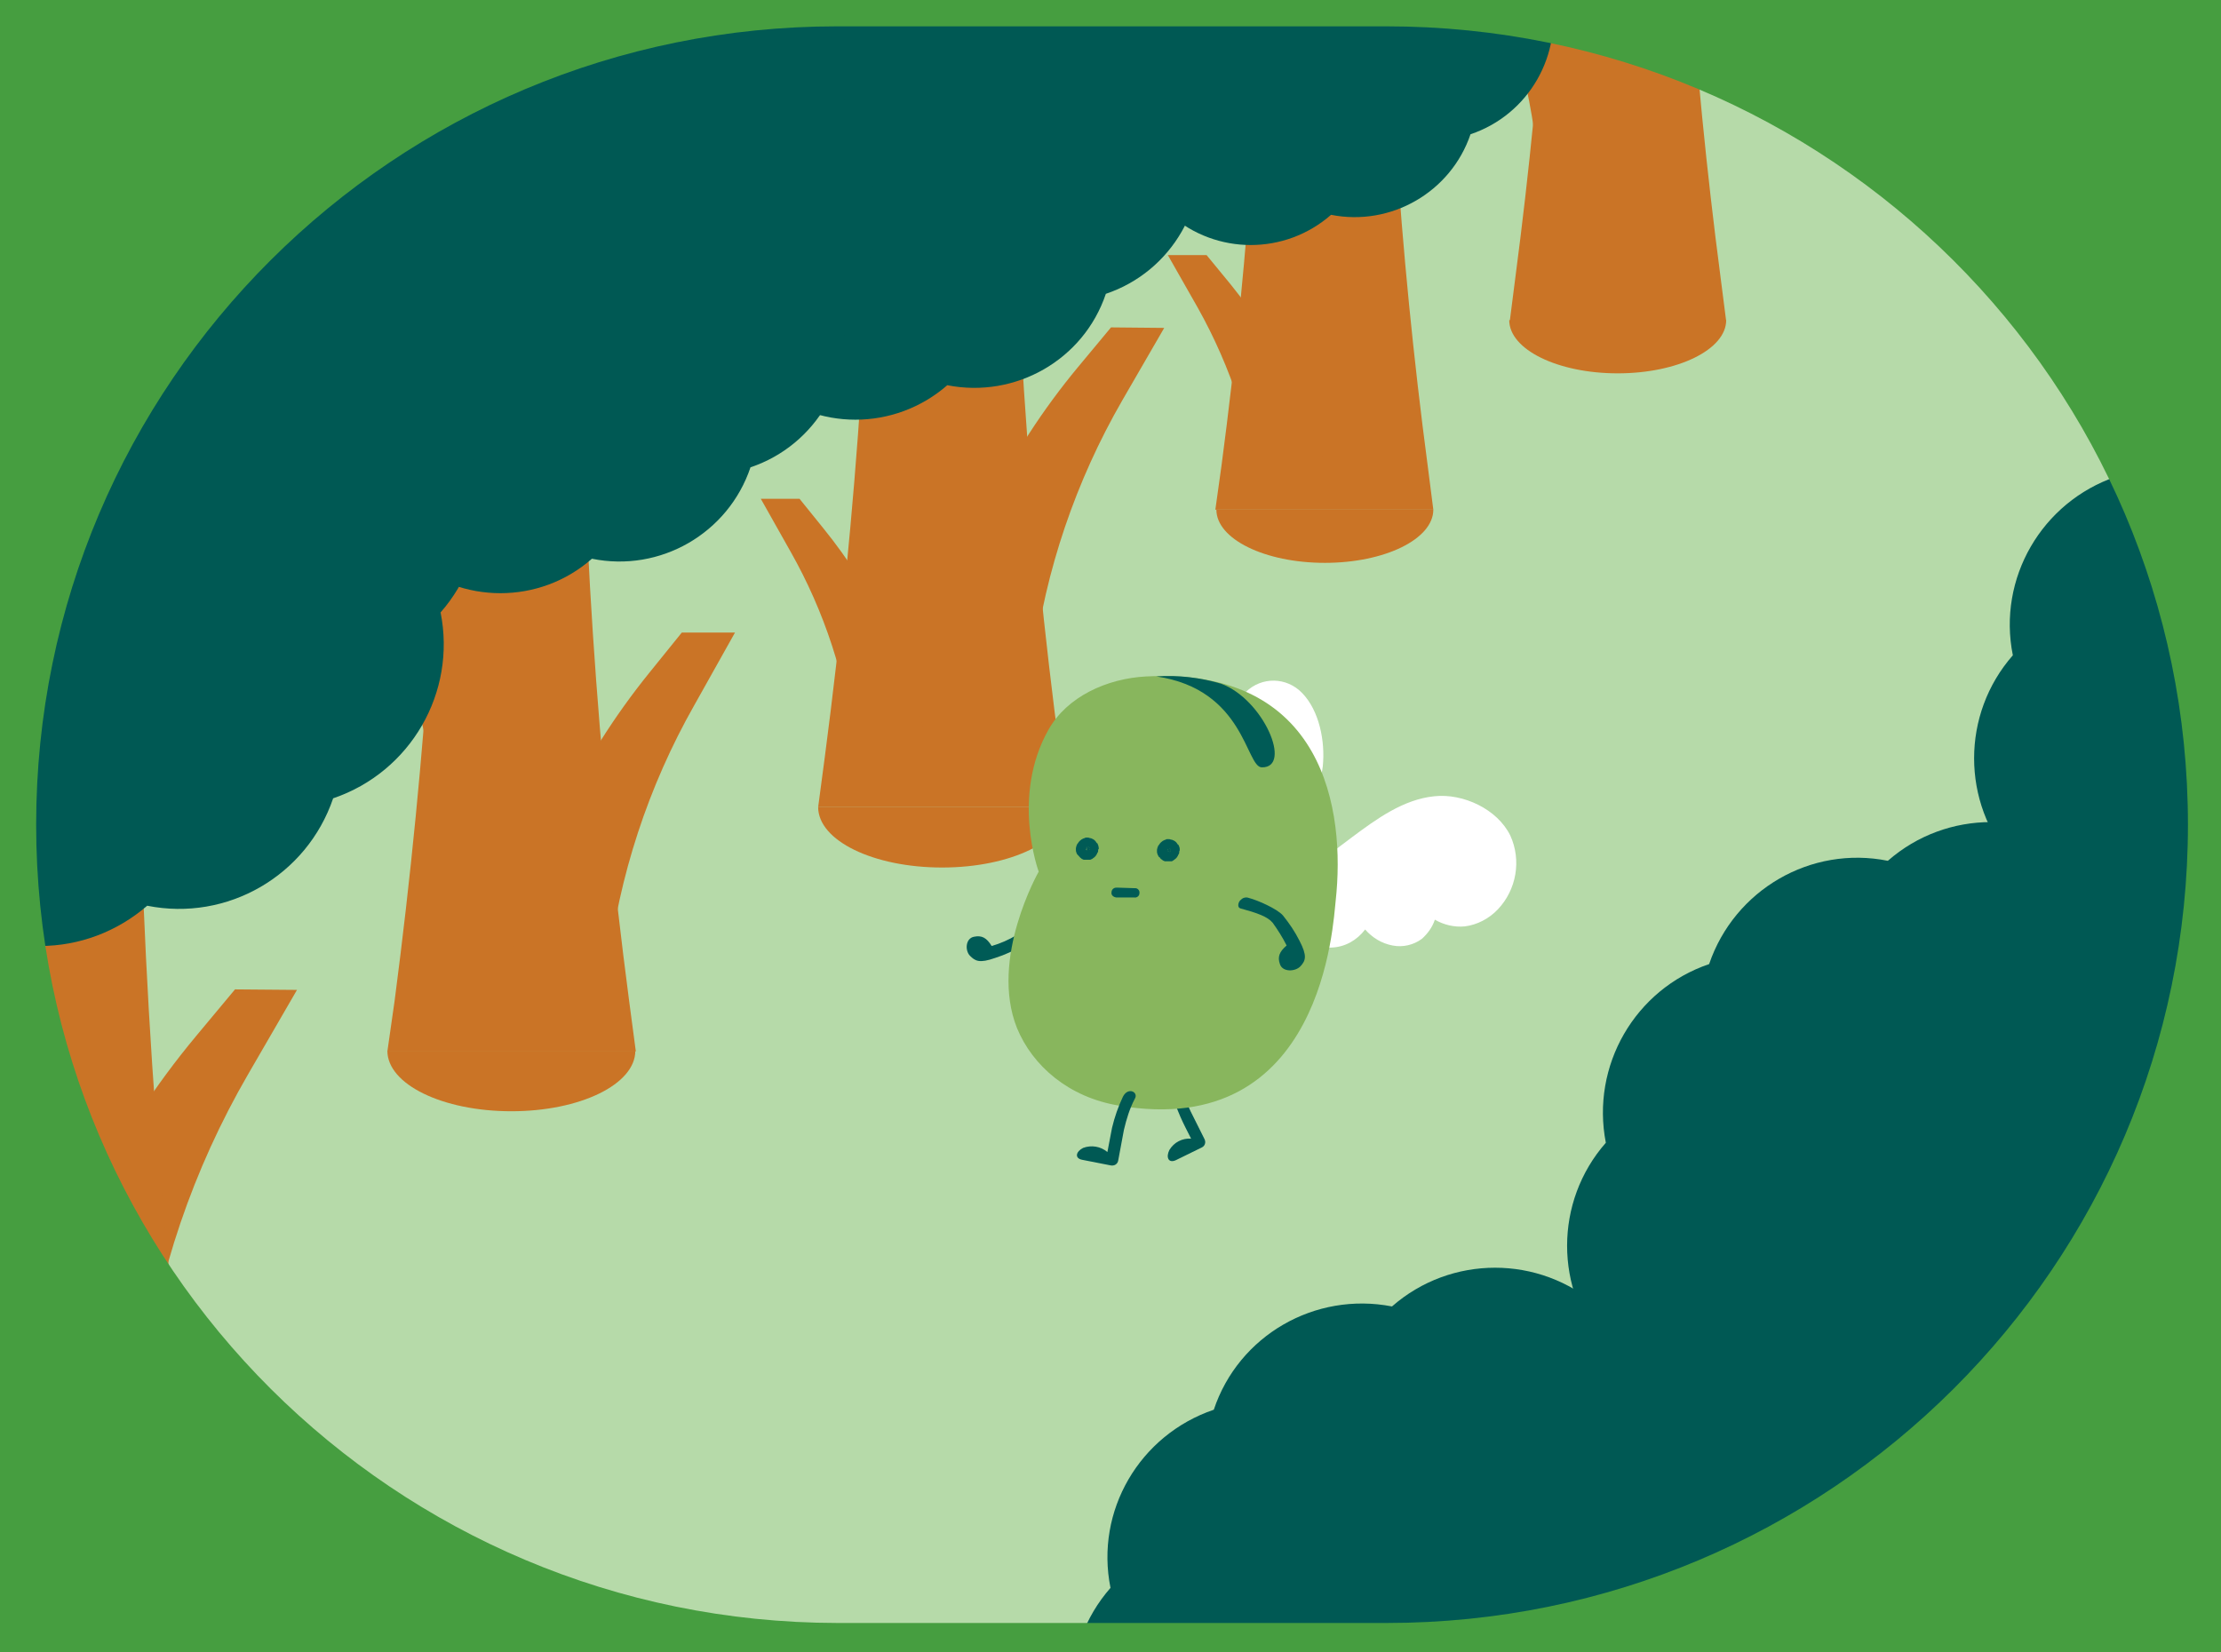
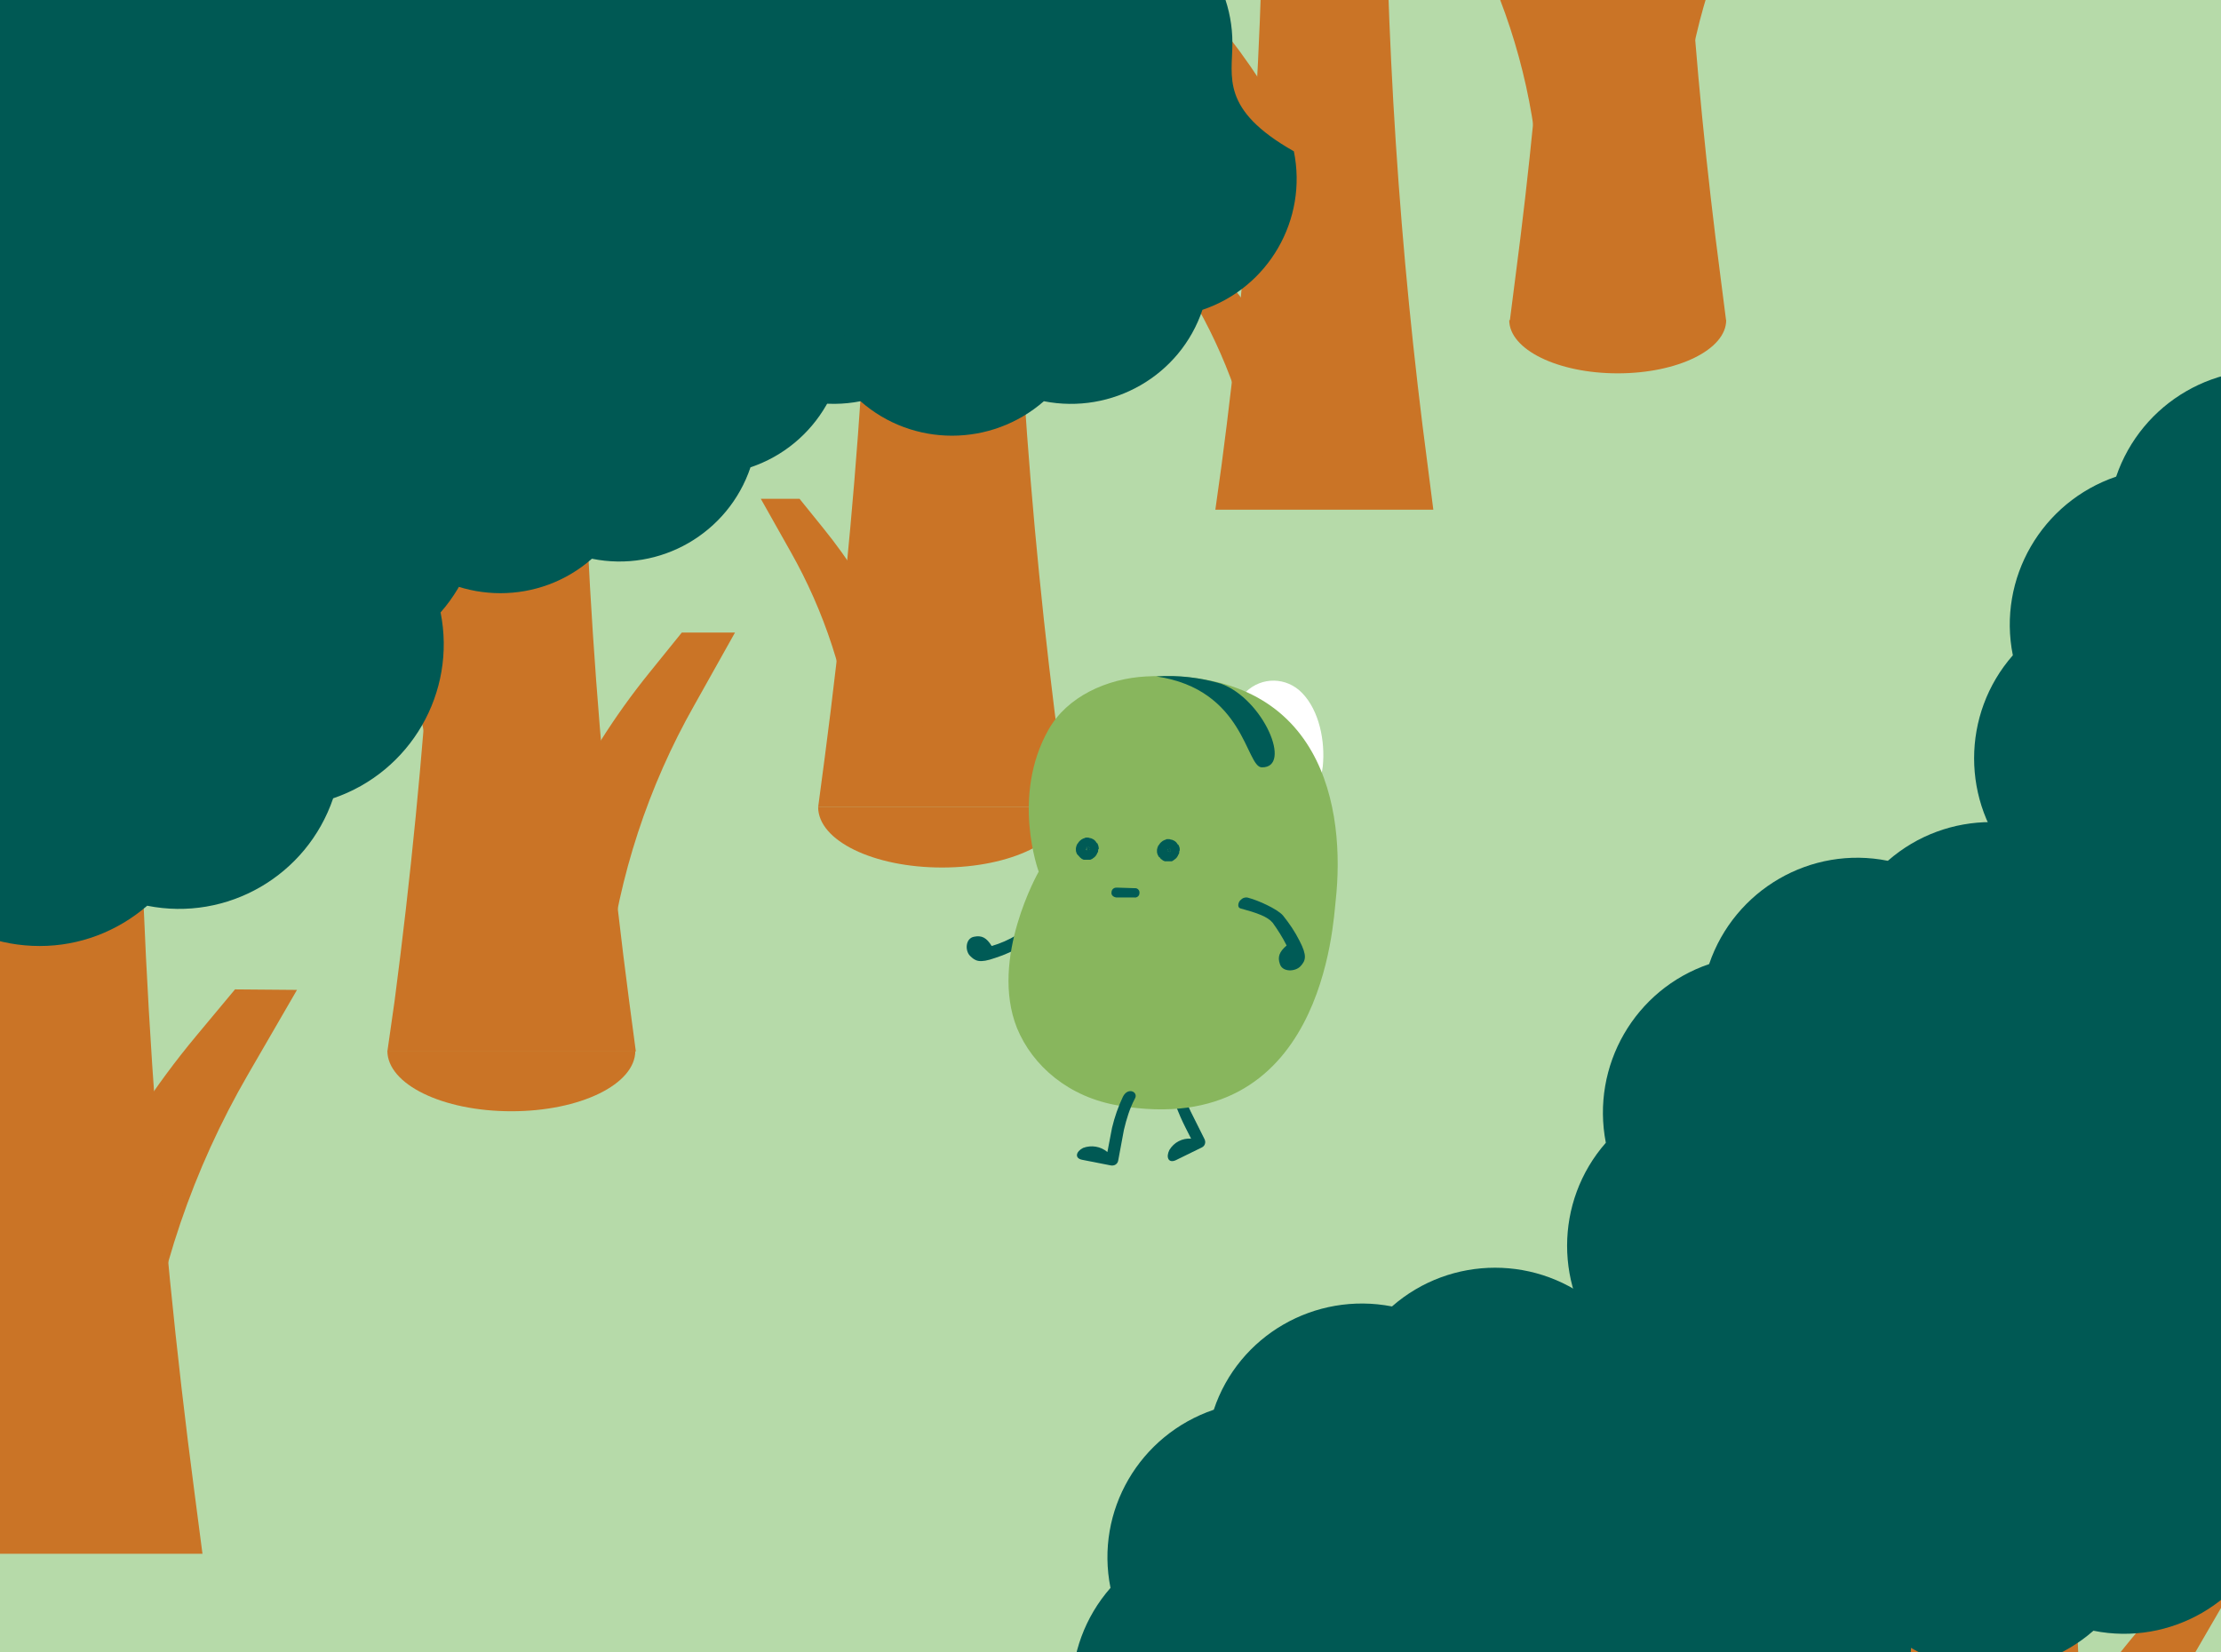
<svg xmlns="http://www.w3.org/2000/svg" xmlns:xlink="http://www.w3.org/1999/xlink" version="1.1" id="レイヤー_1" x="0px" y="0px" viewBox="0 0 430 320" style="enable-background:new 0 0 430 320;" xml:space="preserve">
  <rect x="0" y="0" width="430" height="320" fill="#333333" stroke="none" />
  <style type="text/css">
	.st0{clip-path:url(#SVGID_00000118359974436218575750000009116305504346510484_);}
	.st1{fill:#B1D3A4;}
	.st2{fill:#B6DAA9;}
	.st3{clip-path:url(#SVGID_00000001663048361442000660000004014851096041136283_);}
	.st4{fill:#C2996B;}
	.st5{fill:#005954;}
	.st6{fill:#CA7426;}
	.st7{fill:#005B56;}
	.st8{fill:#FFFFFF;}
	.st9{fill:#88B65D;}
	.st10{fill:#469E40;}
</style>
  <g id="説明">
    <g>
      <defs>
        <rect id="SVGID_1_" width="430" height="320" />
      </defs>
      <clipPath id="SVGID_00000031190409256590493840000011663762474955044770_">
        <use xlink:href="#SVGID_1_" style="overflow:visible;" />
      </clipPath>
      <g style="clip-path:url(#SVGID_00000031190409256590493840000011663762474955044770_);">
        <rect x="-206" y="-138" class="st1" width="842" height="596" />
        <rect x="-206" y="-138" class="st2" width="842" height="596" />
        <g>
          <defs>
            <rect id="SVGID_00000091721069924353143010000015676382903168713378_" x="-23.2" y="-11.9" width="453.8" height="340.9" />
          </defs>
          <clipPath id="SVGID_00000002380553812299593390000018320363129185278903_">
            <use xlink:href="#SVGID_00000091721069924353143010000015676382903168713378_" style="overflow:visible;" />
          </clipPath>
          <g style="clip-path:url(#SVGID_00000002380553812299593390000018320363129185278903_);">
            <path class="st4" d="M43.3,73.3L33,73.2l-6.4,7.7c-13.7,16.5-23.3,36.1-28,57l19.4,0.2c2.3-17.9,8.1-35.2,17.2-50.8L43.3,73.3z       " />
            <path class="st4" d="M17.1,188.4h-28.2c-4.8,0-8.7-3.9-8.7-8.7c0-0.4,0-0.8,0.1-1.1l0,0c6.2-47.2,9.4-94.8,9.4-142.5h26.8       c0,47.6,3.1,95.2,9.4,142.4l0,0c0.6,4.8-2.7,9.1-7.5,9.8C17.9,188.3,17.5,188.4,17.1,188.4z" />
            <path class="st4" d="M-43.4,116h10.3l6.3,7.8C-13.3,140.4-3.9,160,0.6,181h-19.4c-2.1-17.9-7.8-35.3-16.7-51L-43.4,116z" />
            <path class="st5" d="M75.3,13.3c0-6.5-2.4-12.8-6.7-17.7c1.3-6.4,0.2-13.1-3.1-18.7c-3.3-5.7-8.5-9.9-14.7-12       c-2.1-6.2-6.3-11.4-12-14.7c-5.7-3.3-12.3-4.4-18.7-3.1C15.3-57.2,9-59.6,2.4-59.5c-6.5,0-12.8,2.4-17.7,6.7       c-6.4-1.3-13-0.2-18.7,3.1c-5.7,3.3-9.9,8.5-12,14.7c-6.2,2.1-11.4,6.3-14.7,12c-3.3,5.7-4.4,12.3-3.1,18.7       c-4.3,4.9-6.7,11.2-6.7,17.7c0,6.5,2.4,12.8,6.7,17.7c-1.3,6.4-0.2,13,3.1,18.7c3.3,5.7,8.5,9.9,14.7,12       c2.1,6.2,6.3,11.4,12,14.7c5.6,3.3,12.3,4.4,18.7,3.1c4.9,4.3,11.2,6.7,17.7,6.7c6.5,0,12.8-2.4,17.7-6.7       c13.2,2.7,26.4-4.9,30.7-17.7c12.8-4.3,20.4-17.5,17.7-30.7C72.9,26.2,75.3,19.9,75.3,13.3z" />
            <path class="st6" d="M348.4-37.9l-9-0.1l-5.6,6.7C321.9-17,313.6,0,309.4,18.3l16.9,0.2c2-15.6,7.1-30.6,15-44.2L348.4-37.9z" />
            <path class="st6" d="M334.2,62.2h-41.9l1.1-8.6c5.4-41.1,8.1-82.5,8.1-124H325c0,41.5,2.7,82.9,8.1,124L334.2,62.2z" />
            <path class="st6" d="M275.9-28.4h9l5.5,6.8c11.8,14.5,19.9,31.6,23.9,49.9h-16.9c-1.8-15.6-6.8-30.7-14.5-44.4L275.9-28.4z" />
            <path class="st6" d="M221.1-2.3l9-0.1l5.6,6.8c12,14.5,20.5,31.6,24.6,50l-17,0.2c-2-15.7-7.2-30.8-15.1-44.5L221.1-2.3z" />
            <path class="st6" d="M235.3,98.7h42.2l-1.1-8.6c-5.5-41.5-8.2-83.3-8.2-125.1h-23.5c0,41.8-2.7,83.6-8.2,125.1L235.3,98.7z" />
-             <path class="st5" d="M178.1-16.5c0-5.7,2.1-11.3,5.9-15.6c-1.1-5.6-0.2-11.5,2.7-16.4c2.9-5,7.5-8.7,12.9-10.5       c1.8-5.4,5.6-10,10.6-12.9c5-2.9,10.8-3.8,16.4-2.7c4.3-3.8,9.8-5.9,15.6-5.9c5.7,0,11.3,2.1,15.6,5.9       c5.6-1.1,11.5-0.2,16.4,2.7c5,2.9,8.7,7.4,10.5,12.9c5.4,1.8,10,5.6,12.9,10.5c2.9,5,3.8,10.8,2.7,16.4       c3.8,4.3,5.9,9.8,5.9,15.6c0,5.7-2.1,11.2-5.9,15.5c2.3,11.6-4.3,23.2-15.6,27c-3.8,11.2-15.4,17.9-27,15.6       c-8.9,7.8-22.2,7.8-31.1,0c-11.6,2.3-23.2-4.3-27-15.6c-11.2-3.8-17.9-15.4-15.5-27C180.2-5.2,178.1-10.8,178.1-16.5z" />
-             <path class="st6" d="M225.4,63.5l-10.3-0.1l-6.4,7.7c-13.7,16.5-23.3,36.1-28,57l19.4,0.2c2.3-17.9,8.2-35.2,17.2-50.8       L225.4,63.5z" />
            <path class="st6" d="M206.5,156.3h-48.1l1.3-9.8c6.2-47.2,9.4-94.8,9.4-142.4h26.8c0,47.6,3.1,95.2,9.4,142.4L206.5,156.3z" />
            <path class="st6" d="M226.1,49.4h7.5l4.6,5.6c9.9,12.2,16.8,26.6,20.1,42h-14.2c-1.6-13.1-5.7-25.8-12.2-37.4L226.1,49.4z" />
            <path class="st6" d="M147.3,96.6h7.5l4.6,5.7c9.9,12.2,16.8,26.6,20.1,42h-14.2c-1.5-13.1-5.7-25.9-12.2-37.4L147.3,96.6z" />
-             <path class="st5" d="M238.6,8.3c0-6.5-2.4-12.8-6.7-17.7c1.3-6.4,0.2-13.1-3.1-18.7c-3.3-5.7-8.5-9.9-14.7-12       c-2.1-6.2-6.3-11.4-12-14.7c-5.6-3.3-12.3-4.4-18.7-3.1c-4.9-4.3-11.2-6.7-17.7-6.7c-6.5,0-12.8,2.4-17.7,6.7       c-6.4-1.3-13.1-0.2-18.7,3.1c-5.7,3.3-9.9,8.5-12,14.7c-6.2,2.1-11.4,6.3-14.7,12c-3.3,5.6-4.4,12.3-3.1,18.7       c-8.9,10.1-8.9,25.3,0,35.5c-2.7,13.2,4.9,26.4,17.7,30.7c4.3,12.8,17.5,20.4,30.7,17.8c10.1,8.9,25.3,8.9,35.5,0       c13.2,2.6,26.4-4.9,30.7-17.7c12.8-4.3,20.4-17.5,17.7-30.7C236.2,21.2,238.6,14.9,238.6,8.3z" />
+             <path class="st5" d="M238.6,8.3c0-6.5-2.4-12.8-6.7-17.7c1.3-6.4,0.2-13.1-3.1-18.7c-3.3-5.7-8.5-9.9-14.7-12       c-2.1-6.2-6.3-11.4-12-14.7c-4.9-4.3-11.2-6.7-17.7-6.7c-6.5,0-12.8,2.4-17.7,6.7       c-6.4-1.3-13.1-0.2-18.7,3.1c-5.7,3.3-9.9,8.5-12,14.7c-6.2,2.1-11.4,6.3-14.7,12c-3.3,5.6-4.4,12.3-3.1,18.7       c-8.9,10.1-8.9,25.3,0,35.5c-2.7,13.2,4.9,26.4,17.7,30.7c4.3,12.8,17.5,20.4,30.7,17.8c10.1,8.9,25.3,8.9,35.5,0       c13.2,2.6,26.4-4.9,30.7-17.7c12.8-4.3,20.4-17.5,17.7-30.7C236.2,21.2,238.6,14.9,238.6,8.3z" />
            <path class="st5" d="M371.5,327.5c0-7.4-2.7-14.5-7.5-20c2.9-14.9-5.6-29.6-20-34.5c-4.8-14.4-19.7-23-34.6-20       c-11.4-10-28.5-10-39.9,0c-14.9-2.9-29.7,5.6-34.5,20c-14.4,4.9-23,19.6-20,34.5c-10,11.4-10,28.5,0,39.9       c-3,14.9,5.6,29.7,20,34.6c4.9,14.4,19.7,23,34.6,20c11.4,10,28.5,10,39.9,0c14.9,2.9,29.7-5.6,34.5-20       c14.4-4.9,23-19.6,20-34.6C368.8,341.9,371.5,334.8,371.5,327.5z" />
            <path class="st6" d="M412.7,262.4h11.6l7.1,8.7c15.2,18.7,25.8,40.8,30.8,64.4h-21.8c-2.4-20.2-8.8-39.7-18.8-57.4L412.7,262.4       z" />
            <path class="st5" d="M546.3,146.9c0-7.4-2.7-14.5-7.5-20c3-14.9-5.6-29.7-20-34.6c-4.9-14.4-19.7-23-34.6-20       c-11.4-10-28.5-10-39.9,0c-14.9-3-29.7,5.6-34.6,20c-14.4,4.9-23,19.7-20,34.6c-10,11.4-10,28.5,0,39.9       c-3,14.9,5.6,29.7,20,34.6c4.8,14.4,19.7,23,34.6,20c11.4,10,28.5,10,39.9,0c14.9,3,29.7-5.6,34.6-20c14.4-4.9,23-19.7,20-34.6       C543.6,161.3,546.3,154.2,546.3,146.9z" />
            <path class="st6" d="M58.8,88.6l10.3-0.1l6.4,7.7c13.7,16.5,23.3,36.1,28,57l-19.4,0.2c-2.3-17.9-8.1-35.2-17.2-50.8L58.8,88.6       z" />
            <path class="st6" d="M75,203.6h48.1l-1.3-9.8c-6.2-47.2-9.4-94.8-9.3-142.5H85.7c0,47.6-3.1,95.2-9.3,142.5L75,203.6z" />
            <path class="st6" d="M142.3,122.5H132l-6.3,7.8c-13.5,16.7-22.9,36.3-27.4,57.3h19.4c2.1-17.9,7.8-35.3,16.7-51L142.3,122.5z" />
            <path class="st5" d="M24,42c0-6.5,2.4-12.8,6.7-17.7C28.1,11,35.7-2.1,48.5-6.4c2.1-6.2,6.3-11.4,12-14.7       c5.6-3.3,12.3-4.4,18.7-3.1c4.9-4.3,11.2-6.7,17.7-6.7c6.5,0,12.8,2.4,17.7,6.7c6.4-1.3,13.1-0.2,18.7,3.1       c5.7,3.3,9.9,8.5,12,14.7c12.8,4.3,20.4,17.5,17.7,30.7c8.9,10.1,8.9,25.3,0,35.5c2.7,13.2-4.9,26.4-17.7,30.7       c-4.3,12.8-17.5,20.4-30.7,17.7c-10.1,8.9-25.3,8.9-35.5,0c-13.2,2.6-26.4-4.9-30.7-17.7C35.7,86.2,28.1,73,30.7,59.8       C26.4,54.9,24,48.5,24,42z" />
            <path class="st6" d="M57.5,191.7l-12-0.1l-7.5,9c-16.1,19.3-27.4,42.2-32.9,66.8l22.7,0.2c2.7-21,9.6-41.2,20.2-59.5       L57.5,191.7z" />
            <path class="st6" d="M39.2,300.9H-5.5c-5.6,0-10.2-4.6-10.2-10.2c0-0.4,0-0.9,0.1-1.3l0,0c7.3-55.3,11-111.1,11-166.9h31.3       c0,55.8,3.7,111.6,11,166.9L39.2,300.9z" />
            <path class="st6" d="M-43.3,216.1h12l7.4,9.1C-8,244.7,3,267.7,8.2,292.3h-22.7c-2.5-21-9.1-41.3-19.5-59.7L-43.3,216.1z" />
            <path class="st5" d="M93.1,97.9c0-7.7-2.8-15-7.8-20.8c3.1-15.5-5.8-30.9-20.8-36c-5.1-15-20.5-23.9-36-20.8       c-5.7-5.1-13.1-7.8-20.8-7.8c-7.6,0-15,2.8-20.8,7.8c-7.5-1.5-15.3-0.2-21.9,3.6c-6.6,3.8-11.6,9.9-14.1,17.1       c-7.2,2.4-13.4,7.5-17.2,14.1c-3.8,6.6-5.1,14.4-3.6,21.9c-5.1,5.7-7.8,13.1-7.8,20.8c0,7.6,2.8,15,7.8,20.8       c-1.5,7.5-0.2,15.3,3.6,21.9c3.8,6.6,9.9,11.6,17.2,14.1c2.4,7.3,7.5,13.4,14.1,17.2c6.6,3.8,14.4,5.1,21.9,3.6       c5.7,5.1,13.1,7.8,20.8,7.8c7.7,0,15-2.8,20.8-7.8c15.5,3.1,30.9-5.8,36-20.8c15-5.1,23.9-20.5,20.8-36       C90.3,112.9,93.1,105.5,93.1,97.9z" />
            <path class="st6" d="M123,203.5c0,6.5-10.7,11.7-24,11.7s-24-5.2-24-11.7" />
            <path class="st6" d="M206.4,156.3c0,6.5-10.7,11.7-24,11.7s-24-5.2-24-11.7" />
-             <path class="st6" d="M277.5,98.7c0,5.7-9.4,10.3-21,10.3s-21-4.6-21-10.3" />
            <path class="st6" d="M334.2,62c0,5.7-9.4,10.3-21,10.3s-21-4.6-21-10.3" />
            <path class="st6" d="M431.5,308.8l-11.6-0.1l-7.2,8.6c-15.4,18.6-26.2,40.5-31.5,64.1l21.8,0.2c2.6-20.1,9.2-39.6,19.4-57.1       L431.5,308.8z" />
            <path class="st6" d="M402,438.3h-31.7c-5.4,0-9.8-4.4-9.8-9.8c0-0.4,0-0.9,0.1-1.3l0,0c7-53.1,10.5-106.7,10.5-160.3h30.1       c0,53.6,3.5,107.2,10.5,160.3l0,0c0.7,5.4-3.1,10.3-8.4,11C402.9,438.2,402.4,438.3,402,438.3z" />
            <path class="st5" d="M467.5,241.3c0-7.4-2.7-14.5-7.5-20c3-14.9-5.6-29.7-20-34.6c-4.9-14.4-19.7-23-34.6-20       c-11.4-10-28.5-10-39.9,0c-14.9-3-29.7,5.6-34.6,20c-14.4,4.9-22.9,19.7-20,34.6c-10,11.4-10,28.5,0,39.9       c-3,14.9,5.5,29.7,19.9,34.6c4.9,14.4,19.7,23,34.6,20c11.4,10,28.5,10,39.9,0c14.9,3,29.7-5.6,34.6-20       c14.4-4.9,22.9-19.7,19.9-34.6C464.9,255.8,467.6,248.7,467.5,241.3z" />
          </g>
        </g>
        <path class="st7" d="M188.6,181.4c1.5-0.3,2.4,0.2,3.4,1.8c1.7-0.5,3.3-1.2,4.8-2.1c1.3-0.8,2.2-2.7,3.7-5.9     c0.3-0.6,1.3-0.2,1.7,0.4c0.3,0.4,0.3,1,0.1,1.5c-0.6,1.5-2.8,5.2-4.3,6c-1.7,1-3.4,1.8-5.3,2.4c-3.1,1.1-3.9,0.6-4.9-0.4     S186.9,181.7,188.6,181.4z" />
        <path class="st5" d="M226.5,210.1c0.5,2.1,1.1,4.1,2,6.1c0.6,1.4,1.4,2.9,2.1,4.3c-1.7-0.1-3.3,0.7-4.2,2.2     c-0.7,1.4-0.2,2.6,1.2,2l5.1-2.5c0.6-0.3,0.8-1,0.5-1.6l-2.7-5.4c-0.9-1.9-1.5-3.9-1.9-6C228.4,207.5,226.1,207.8,226.5,210.1z" />
-         <path class="st8" d="M292.4,161.8c-2.5-5.1-9.1-8.2-14.7-7.6c-6,0.6-11.2,4.4-15.9,7.9c-6.2,4.6-12.2,9.8-19.5,12.7     c-1.5,0.6-1.1,2.7,0.1,2.9l0.1,0.1c4.4,2.9,9.8,6.1,15.3,5.7c2.6-0.1,4.9-1.4,6.5-3.5c1.4,1.6,3.2,2.7,5.3,3.1     c2,0.4,4.1-0.1,5.7-1.3c1.1-1,2-2.2,2.5-3.7c1.7,1,3.8,1.5,5.8,1.3c2.4-0.3,4.7-1.5,6.4-3.3C293.6,172.3,294.6,166.6,292.4,161.8     z" />
        <path class="st8" d="M241.2,171.8c1.5-1.8,2.4-4.1,2.3-6.4c1.6,0.7,3.4,0.4,4.7-0.6c2.3-1.9,2.4-5.2,2-8.3c3.4-0.3,5.4-4,5.9-8.1     c0.5-4.9-0.7-10.8-4-14.2c-3-3.1-7.8-3.2-10.9-0.2c-0.2,0.2-0.3,0.3-0.5,0.5c-3.5,3.9-4.8,10.2-5.9,15.7     c-1.6,7.6-2.9,15.4-5.9,22.4c-0.3,0.7-0.1,1.5,0.6,1.9c0.2,0.1,0.3,0.1,0.5,0.1c0.1,0,0.2,0.1,0.3,0.1     C234,174.9,238.4,174.9,241.2,171.8z" />
        <path class="st9" d="M216.6,214.1c-9.7-1.6-16.7-7.7-19.7-15c-5.4-13.5,4.2-30.3,4.2-30.3s-5.4-14.6,1.9-27.5     c3.6-6.4,11.3-9.9,18.9-10.3c34.6-1.8,38.6,26,36.7,43.4C258.1,178.5,256.3,220.9,216.6,214.1z" />
        <path class="st7" d="M226.1,164.4c0,0.1,0,0.1-0.1,0.2L226.1,164.4c0,0,0,0.1-0.1,0.1l0.2-0.2L226.1,164.4l0.2-0.2     C226.3,164.3,226.2,164.3,226.1,164.4l0.3-0.2C226.4,164.3,226.3,164.3,226.1,164.4l0.4-0.1c-0.1,0-0.2,0-0.2,0l0.3,0.1     c-0.1,0-0.2,0-0.2-0.1l0.3,0.1c-0.1,0-0.1-0.1-0.2-0.1l0.2,0.2c-0.1,0-0.1-0.1-0.1-0.1l0.2,0.2c0-0.1-0.1-0.1-0.1-0.2l0.1,0.3     c0-0.1-0.1-0.2-0.1-0.2v0.3c0-0.1,0-0.2,0-0.2l-0.1,0.3c0-0.1,0-0.2,0.1-0.2l-0.1,0.3c0-0.1,0.1-0.1,0.1-0.2l-0.2,0.2     c0-0.1,0.1-0.1,0.2-0.1l-0.2,0.2c0.1,0,0.1-0.1,0.2-0.1l-0.3,0.1c0.1,0,0.1,0,0.2-0.1h-0.3h0.2l-0.3-0.1c0.1,0,0.2,0,0.2,0.1     l-0.3-0.1c0.1,0,0.1,0.1,0.2,0.1l-0.2-0.2c0.1,0,0.1,0.1,0.1,0.1l-0.2-0.2c0,0.1,0.1,0.1,0.1,0.2l-0.1-0.3c0,0.1,0.1,0.2,0.1,0.2     L226.1,164.4c0,0.1,0,0.2-0.1,0.3L226.1,164.4L226.1,164.4c-0.1,0.3-0.1,0.6,0.1,0.9c0.3,0.6,1.1,0.8,1.6,0.5c0,0,0,0,0,0     l0.2-0.2c0.2-0.1,0.3-0.3,0.3-0.5c0-0.1,0-0.3,0.1-0.4c0-0.1,0-0.2,0-0.3c0-0.2-0.1-0.5-0.2-0.7c0,0,0-0.1-0.1-0.1     c-0.1-0.1-0.2-0.2-0.3-0.4l-0.1-0.1c-0.1-0.1-0.2-0.2-0.4-0.3c-0.2-0.1-0.4-0.2-0.6-0.2c-0.2-0.1-0.4-0.1-0.6-0.1     c-0.2,0-0.3,0-0.4,0.1c-0.1,0-0.2,0.1-0.3,0.1c-0.2,0.1-0.4,0.2-0.6,0.4l-0.1,0.1c-0.1,0.1-0.2,0.2-0.3,0.4c0,0-0.1,0.1-0.1,0.1     c-0.1,0.1-0.1,0.3-0.2,0.4c0,0.2-0.1,0.3-0.1,0.5c0,0.1,0,0.1,0,0.2c0,0.2,0,0.4,0.1,0.6c0,0.1,0.1,0.3,0.2,0.4     c0,0.1,0.1,0.2,0.2,0.2c0.1,0.2,0.3,0.4,0.5,0.5l0.1,0.1c0.1,0.1,0.3,0.1,0.4,0.2h0.1c0.2,0,0.3,0,0.5,0c0.2,0,0.3,0,0.5,0h0.2     c0.1,0,0.3-0.1,0.4-0.2c0.1-0.1,0.3-0.2,0.4-0.3l0.1-0.1c0.1-0.1,0.2-0.2,0.3-0.4c0.1-0.1,0.1-0.3,0.2-0.4c0-0.1,0-0.1,0-0.2     c0-0.2,0-0.3,0-0.5c0-0.2-0.1-0.3-0.1-0.4c-0.2-0.3-0.4-0.5-0.7-0.6c-0.3-0.1-0.7,0-0.9,0.1C226.4,163.8,226.2,164.1,226.1,164.4     z" />
        <path class="st7" d="M210.4,164.1c0,0.1,0,0.1-0.1,0.2L210.4,164.1c0,0,0,0.1-0.1,0.1l0.2-0.2     C210.5,164.1,210.4,164.1,210.4,164.1l0.2-0.2C210.6,164,210.5,164.1,210.4,164.1l0.3-0.2C210.6,164,210.6,164,210.4,164.1     l0.4-0.1h-0.2l0.3,0.1c-0.1,0-0.2,0-0.2-0.1l0.3,0.1c-0.1,0-0.1-0.1-0.2-0.1l0.2,0.2c-0.1,0-0.1-0.1-0.1-0.1l0.2,0.2     c0-0.1-0.1-0.1-0.1-0.2l0.1,0.3c0-0.1-0.1-0.2-0.1-0.2v0.3c0-0.1,0-0.2,0-0.2l-0.1,0.3c0-0.1,0-0.2,0.1-0.2l-0.1,0.3     c0-0.1,0.1-0.1,0.1-0.2l-0.2,0.2l0.1-0.1l-0.2,0.2c0.1,0,0.1-0.1,0.2-0.1l-0.3,0.1c0.1,0,0.2,0,0.2-0.1h-0.3h0.2h-0.3     c0.1,0,0.2,0,0.2,0.1l-0.3-0.1c0.1,0,0.1,0.1,0.2,0.1l-0.2-0.2c0.1,0,0.1,0.1,0.1,0.1l-0.2-0.2c0,0.1,0.1,0.1,0.1,0.2l-0.1-0.3     c0,0.1,0.1,0.2,0.1,0.2v-0.3c0,0.1,0,0.2,0,0.2L210.4,164.1L210.4,164.1c0,0.2,0,0.3,0,0.5c0,0.2,0.1,0.3,0.1,0.4     c0.2,0.3,0.4,0.5,0.7,0.6c0.3,0.1,0.7,0,0.9-0.1l0.2-0.2c0.2-0.1,0.3-0.3,0.3-0.5c0-0.1,0-0.3,0.1-0.4s0-0.2,0-0.3     c0-0.2-0.1-0.5-0.2-0.7c0,0,0-0.1-0.1-0.1c-0.1-0.1-0.2-0.2-0.3-0.4l-0.1-0.1c-0.1-0.1-0.2-0.2-0.4-0.3c-0.2-0.1-0.4-0.2-0.6-0.2     c-0.2-0.1-0.4-0.1-0.6-0.1c-0.1,0-0.3,0-0.4,0.1c-0.1,0-0.2,0.1-0.3,0.1c-0.2,0.1-0.4,0.2-0.6,0.4l-0.1,0.1     c-0.1,0.1-0.2,0.2-0.3,0.4l-0.1,0.1c-0.1,0.1-0.1,0.3-0.2,0.4c0,0.2-0.1,0.3-0.1,0.5c0,0.1,0,0.1,0,0.2c0,0.2,0,0.4,0.1,0.6     c0,0.1,0.1,0.3,0.2,0.4l0.2,0.2c0.2,0.2,0.3,0.4,0.5,0.5l0.1,0.1c0.1,0.1,0.3,0.1,0.4,0.2h0.1c0.2,0,0.3,0,0.5,0     c0.2,0,0.3,0,0.5,0h0.2c0.1-0.1,0.3-0.1,0.4-0.2c0.1-0.1,0.3-0.2,0.4-0.3l0.1-0.1c0.1-0.1,0.2-0.2,0.3-0.4     c0.1-0.1,0.1-0.3,0.2-0.4c0-0.1,0-0.1,0.1-0.2c0-0.2,0-0.3,0-0.5c0-0.2-0.1-0.3-0.1-0.4c-0.2-0.3-0.4-0.5-0.7-0.6     c-0.3-0.1-0.7,0-0.9,0.1C210.7,163.6,210.5,163.8,210.4,164.1z" />
        <path class="st7" d="M216.1,173.8h3.1h0.4c0.5,0.1,1-0.3,1-0.8c0.1-0.5-0.3-1-0.8-1c-0.1,0-0.1,0-0.2,0l-3.1-0.1h-0.4     c-0.5,0-0.9,0.4-0.9,0.9C215.1,173.3,215.5,173.7,216.1,173.8L216.1,173.8z" />
        <path class="st7" d="M223.9,131c17.1,2.5,17.3,17.6,20.4,17.6c6,0.1,0.3-13.2-7.9-16.2C232.3,131.2,228.1,130.7,223.9,131z" />
        <path class="st5" d="M217.4,212.4c-0.9,1.9-1.6,3.9-2.1,6c-0.3,1.5-0.6,3.1-0.9,4.7c-1.3-1.1-3.1-1.4-4.7-0.8     c-1.4,0.7-1.7,2-0.2,2.3l5.6,1.1c0.7,0.1,1.3-0.3,1.4-1c0,0,0,0,0,0l1.1-5.9c0.5-2.1,1.1-4.1,2.1-6     C220.5,211.5,218.4,210.4,217.4,212.4z" />
        <path class="st7" d="M247.8,186.7c-0.5-1.4-0.1-2.4,1.3-3.6c-0.8-1.6-1.7-3-2.7-4.4c-1-1.2-3-1.9-6.3-2.8     c-0.6-0.2-0.4-1.3,0.2-1.7c0.4-0.4,1-0.5,1.5-0.3c1.6,0.4,5.5,2.1,6.6,3.4c1.2,1.5,2.3,3.1,3.2,4.9c1.5,2.9,1.2,3.8,0.2,4.9     S248.3,188.3,247.8,186.7z" />
-         <path class="st10" d="M-206-138v596h842v-596H-206z M423.6,159.7c0,85.4-69.5,154.6-155.1,154.6H162.1C76.4,314.2,7,245,7,159.7     l0,0C7,74.3,76.4,5.1,162.1,5.1h106.3C354.1,5.1,423.6,74.3,423.6,159.7z" />
      </g>
    </g>
  </g>
</svg>